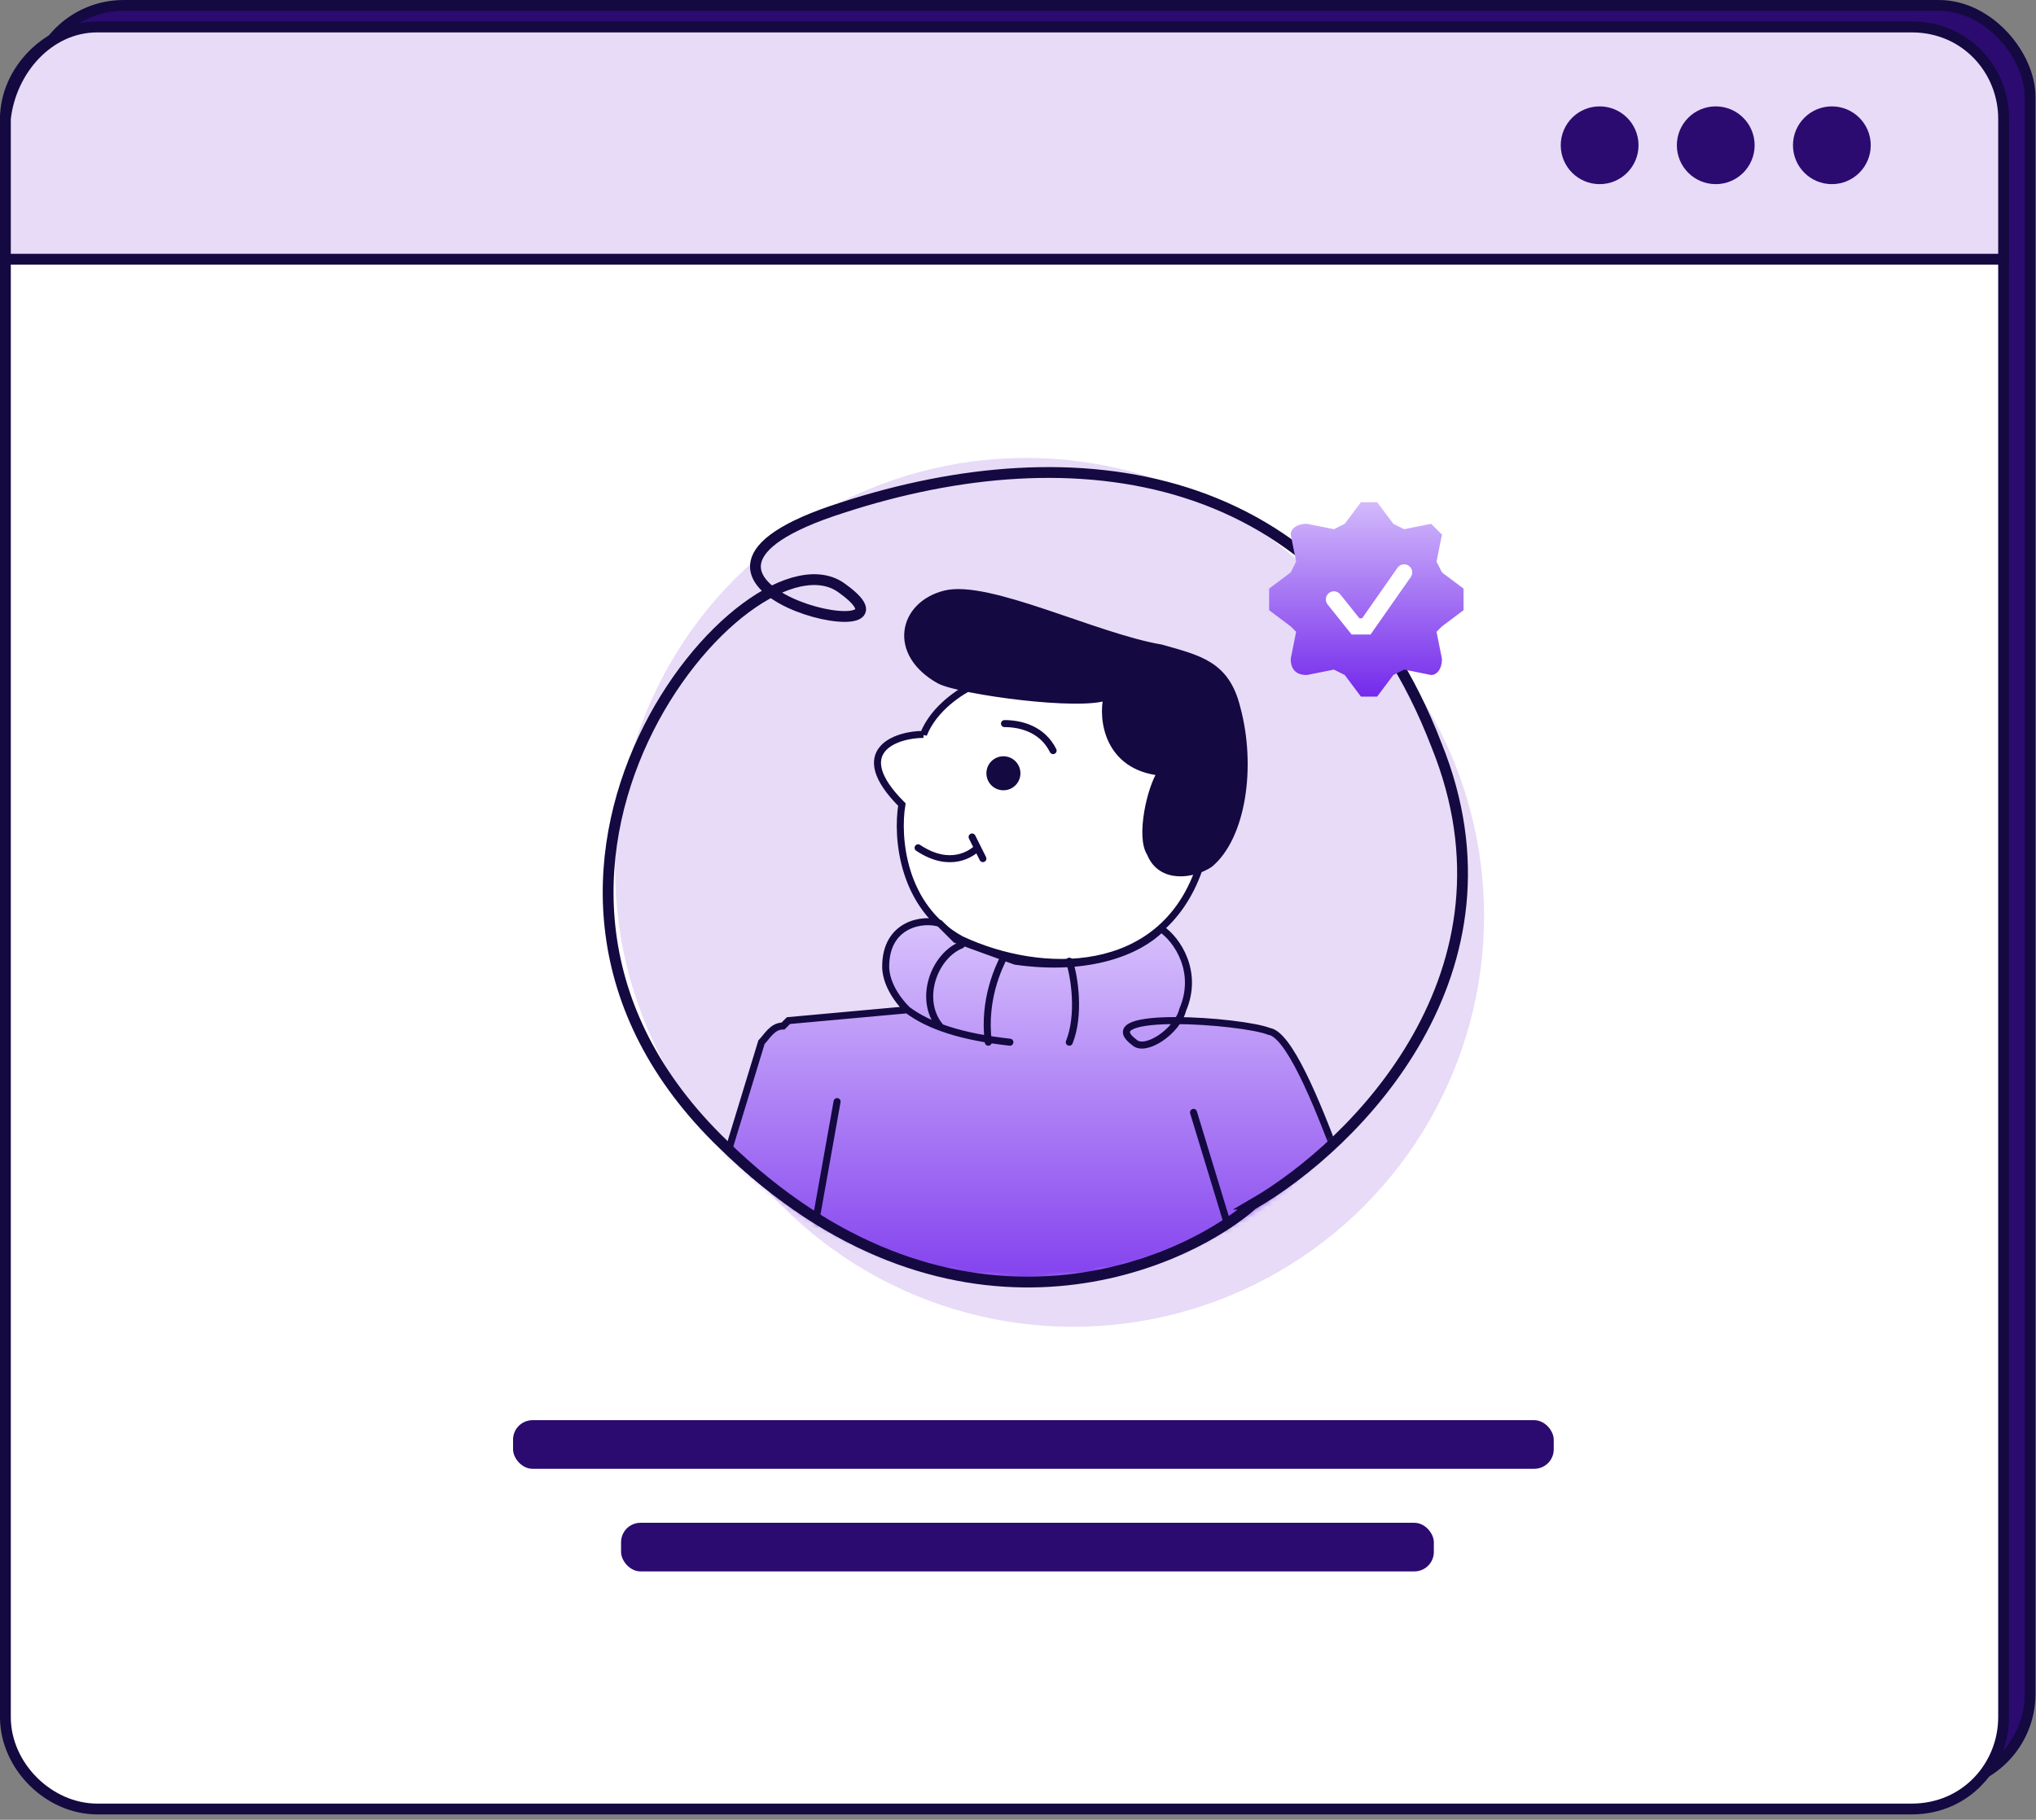
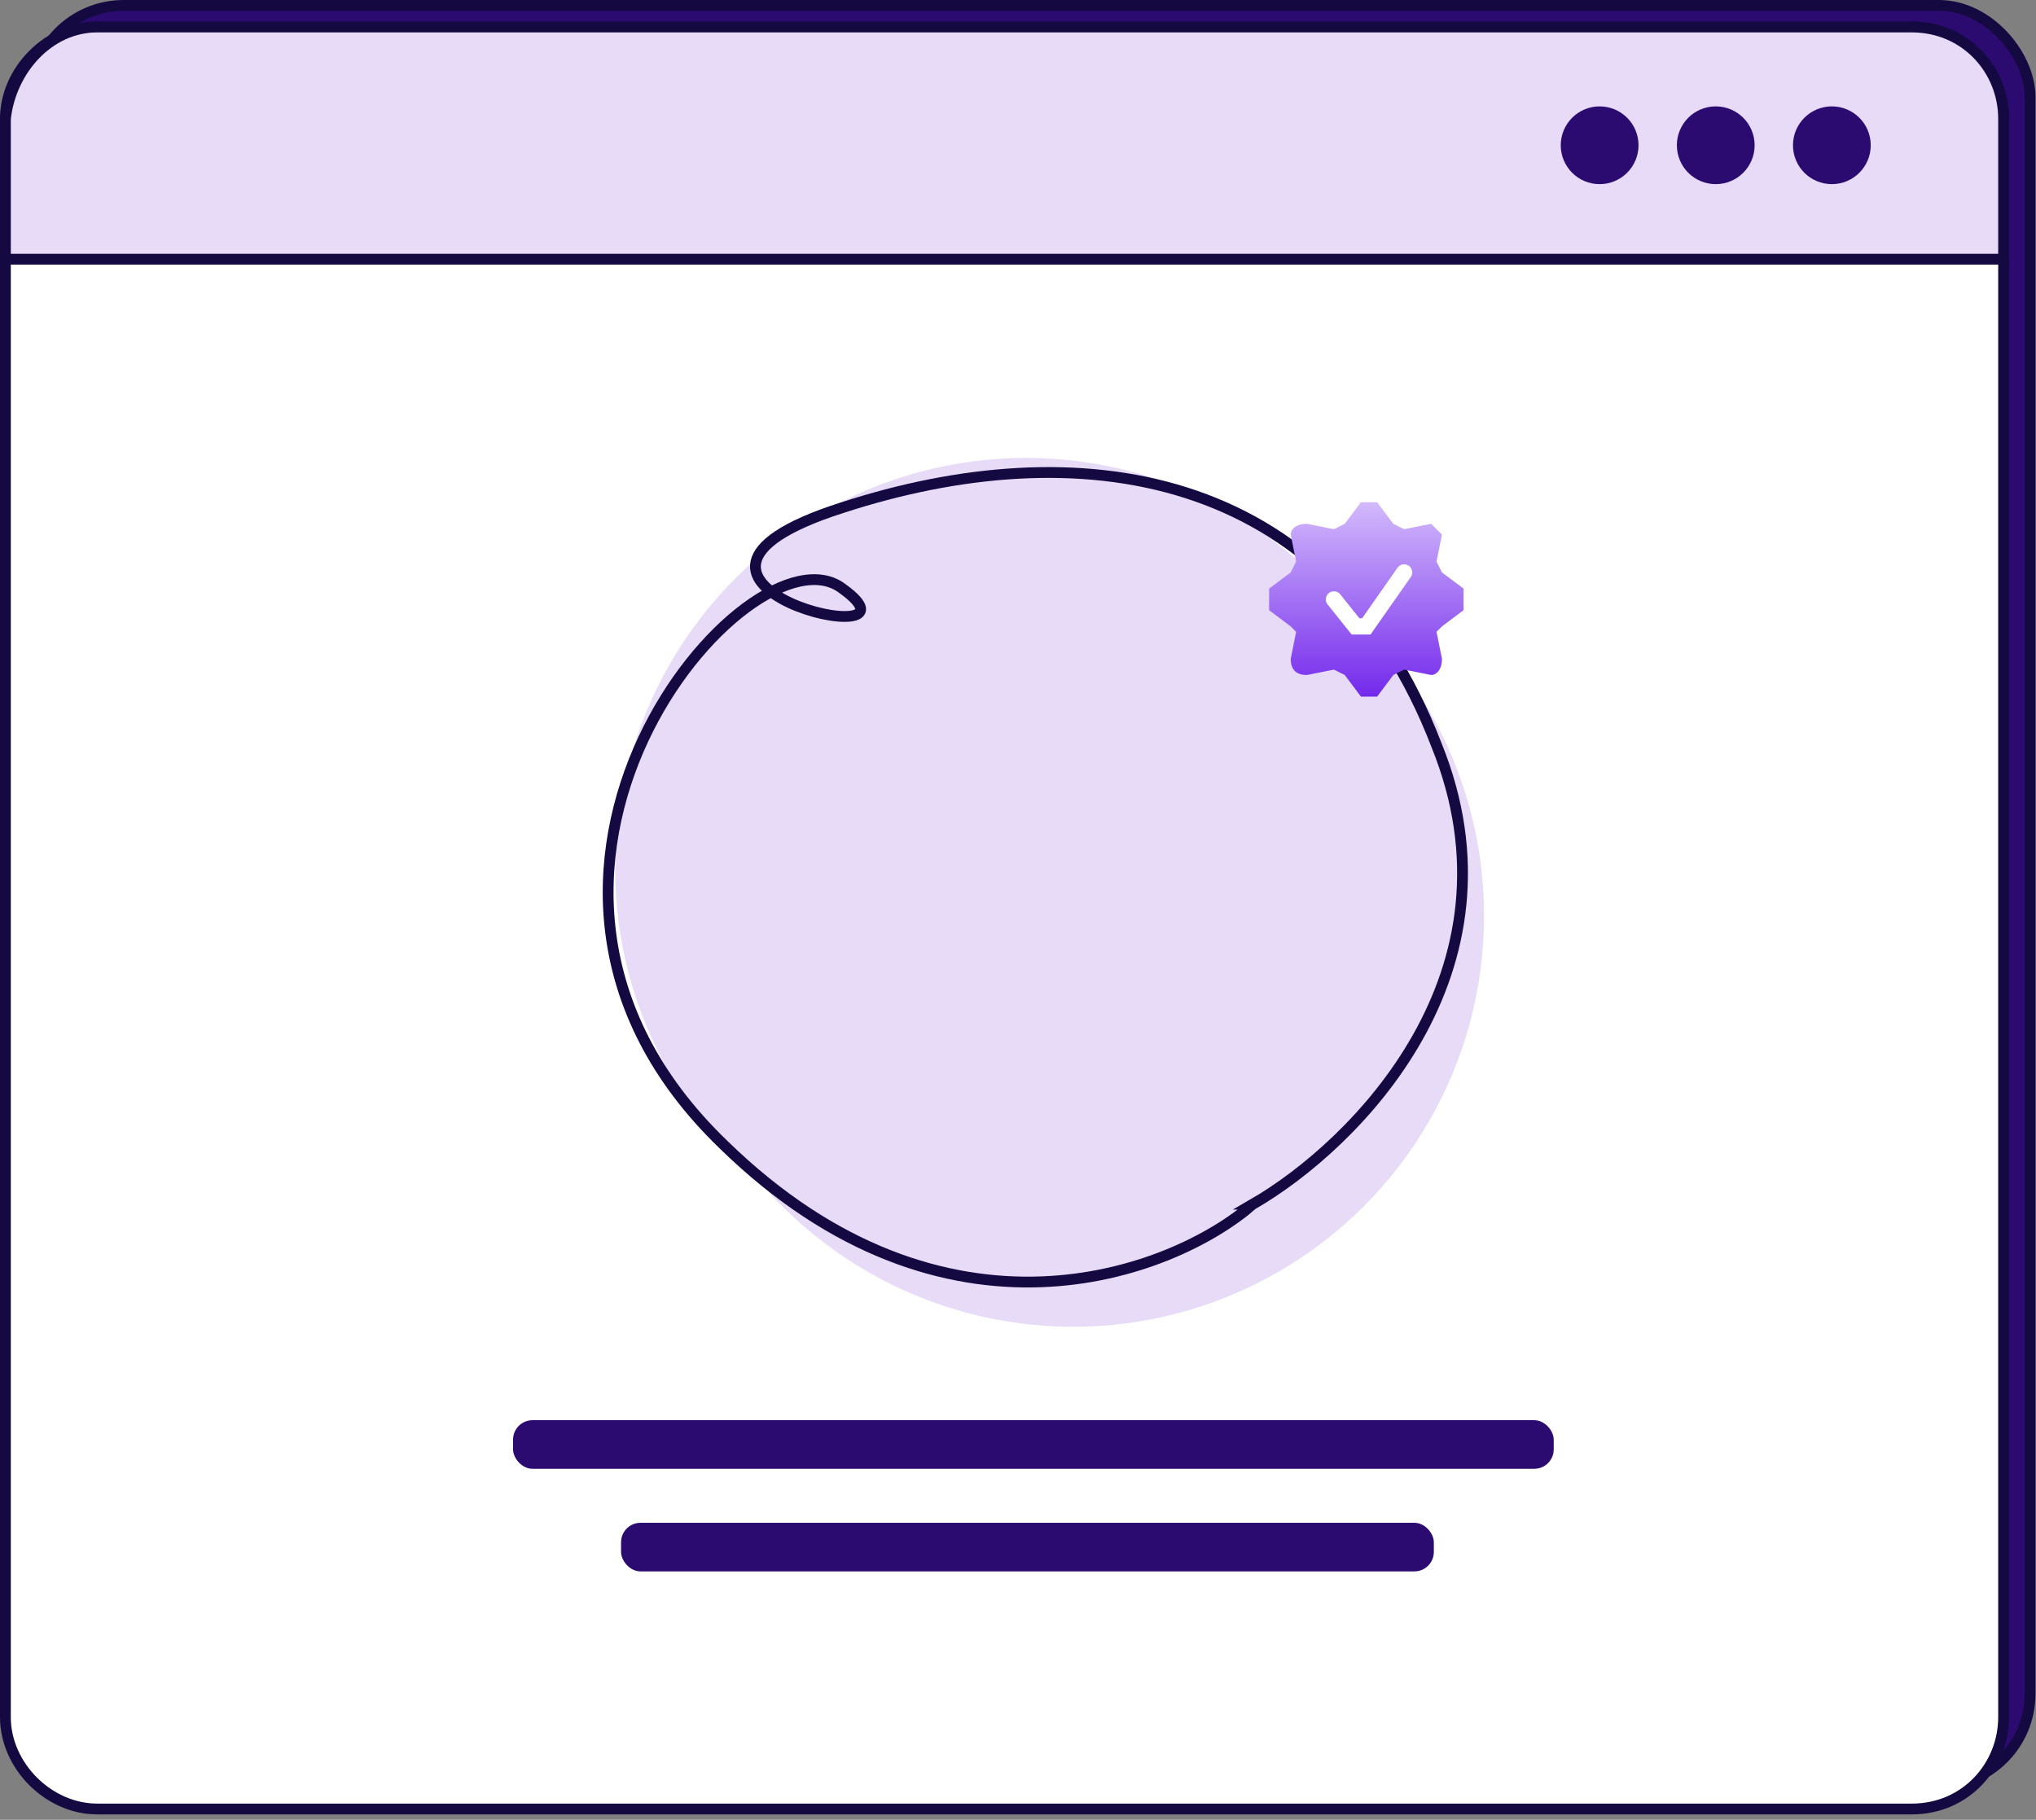
<svg xmlns="http://www.w3.org/2000/svg" fill="none" viewBox="0 0 377 337">
  <rect x="0" y="0" width="377" height="337" fill="#808080" stroke="none" />
  <rect width="369.9" height="329.6" x="6" y="1" fill="#2B0B6F" stroke="#140941" stroke-width="2" rx="16.9" />
  <path fill="#fff" stroke="#140941" stroke-width="2" d="M18 5h336c10 0 17 8 17 17v296c0 9-7 17-17 17H18c-9 0-17-8-17-17V22C1 13 9 5 18 5Z" />
  <circle cx="198.7" cy="169.6" r="76.1" fill="#E7DBF7" />
  <circle cx="190" cy="160.9" r="76.1" fill="#E7DBF7" />
  <mask id="a" width="154" height="153" x="113" y="84" maskUnits="userSpaceOnUse" style="mask-type:alpha">
-     <circle cx="190" cy="160.9" r="76.1" fill="#E7DBF7" />
-   </mask>
+     </mask>
  <g mask="url(#a)">
-     <path fill="#fff" stroke="#140941" stroke-linecap="round" stroke-width="1.3" d="M171 136c2-5 7-8 9-9l20-6 24 12-2 28c-7 20-29 20-44 13-11-6-12-19-11-25-10-10-1-13 4-13Z" />
    <circle cx="3.2" cy="3.2" r="2.5" fill="#140941" stroke="#140941" stroke-width="1.3" transform="matrix(-1 0 0 1 189 140)" />
    <path stroke="#140941" stroke-linecap="round" stroke-width="1.3" d="M186 134c3 0 7 1 9 5m-14 18c-1 1-5 4-11 0m10-2 2 4" />
    <path fill="#140941" stroke="#140941" stroke-linecap="round" stroke-width="1.3" d="M215 143c-10-1-11-10-10-14-5 2-27-1-31-3-9-5-7-14 1-16s28 8 40 10c7 2 12 3 14 11 3 11 1 24-5 29-3 2-9 3-11-2-2-3 0-12 2-15Z" />
-     <path fill="url(#b)" d="M219 187c3-7-1-13-4-15-4 4-13 8-27 6l-11-4-3-3c-3-1-10 0-10 8 0 2 1 5 4 8l-22 2-1 1c-2 0-3 2-4 3l-18 59h112l26 1c-6-16-19-61-26-62l-17-2 1-2Z" />
    <path stroke="#140941" stroke-linecap="round" stroke-width="1.3" d="m155 204-5 28-4 20m0 0h89m-89 0h-23l18-59c1-1 2-3 4-3l1-1 22-2m67 65-14-46m14 46 26 1c-6-16-19-61-26-62-5-2-33-4-25 2 2 2 8-2 9-6 3-7-1-13-4-15-4 4-13 8-27 6l-11-4-3-3c-3-1-10 0-10 8 0 2 1 5 4 8m19 6c-9-1-15-3-19-6" />
    <path stroke="#140941" stroke-linecap="round" stroke-width="1.3" d="M178 175c-5 2-8 10-4 15m12-13c-1 2-4 8-3 16m15-15c1 3 2 10 0 15" />
  </g>
  <path stroke="#140941" stroke-width="2" d="M232 223c-15 13-57 29-98-11-52-50 5-116 22-103 18 13-44-1 0-15 43-14 90-8 110 44 17 42-15 74-34 85Z" />
  <path fill="url(#c)" d="M252 93h3l3 4 2 1 5-1 2 2-1 5 1 2 4 3v4l-4 3-1 1 1 5c0 2-1 3-2 3l-5-1-2 1-3 4h-3l-3-4-2-1-5 1c-2 0-3-1-3-3l1-5-1-1-4-3v-4l4-3 1-2-1-5c0-1 1-2 3-2l5 1 2-1 3-4Z" />
  <path stroke="#fff" stroke-linecap="round" stroke-width="3" d="m247 111 4 5h2l7-10" />
  <path fill="#E7DBF7" stroke="#140941" stroke-width="2" d="M18 5h336c10 0 17 8 17 17v26H1V22C2 13 9 5 18 5Z" />
  <circle cx="296.2" cy="26.9" r="7.2" fill="#2B0B6F" />
  <circle cx="317.7" cy="26.9" r="7.2" fill="#2B0B6F" />
  <circle cx="339.2" cy="26.9" r="7.2" fill="#2B0B6F" />
  <rect width="192.7" height="9" x="95" y="263" fill="#2B0B6F" rx="3.6" />
  <rect width="150.5" height="9" x="115" y="282" fill="#2B0B6F" rx="3.6" />
  <defs>
    <linearGradient id="b" x1="173.5" x2="173.5" y1="157.7" y2="251.7" gradientUnits="userSpaceOnUse">
      <stop stop-color="#E9DCFF" />
      <stop offset="1" stop-color="#7125EB" />
    </linearGradient>
    <linearGradient id="c" x1="252.4" x2="252.4" y1="84.4" y2="130.1" gradientUnits="userSpaceOnUse">
      <stop stop-color="#E9DCFF" />
      <stop offset="1" stop-color="#7125EB" />
    </linearGradient>
  </defs>
</svg>